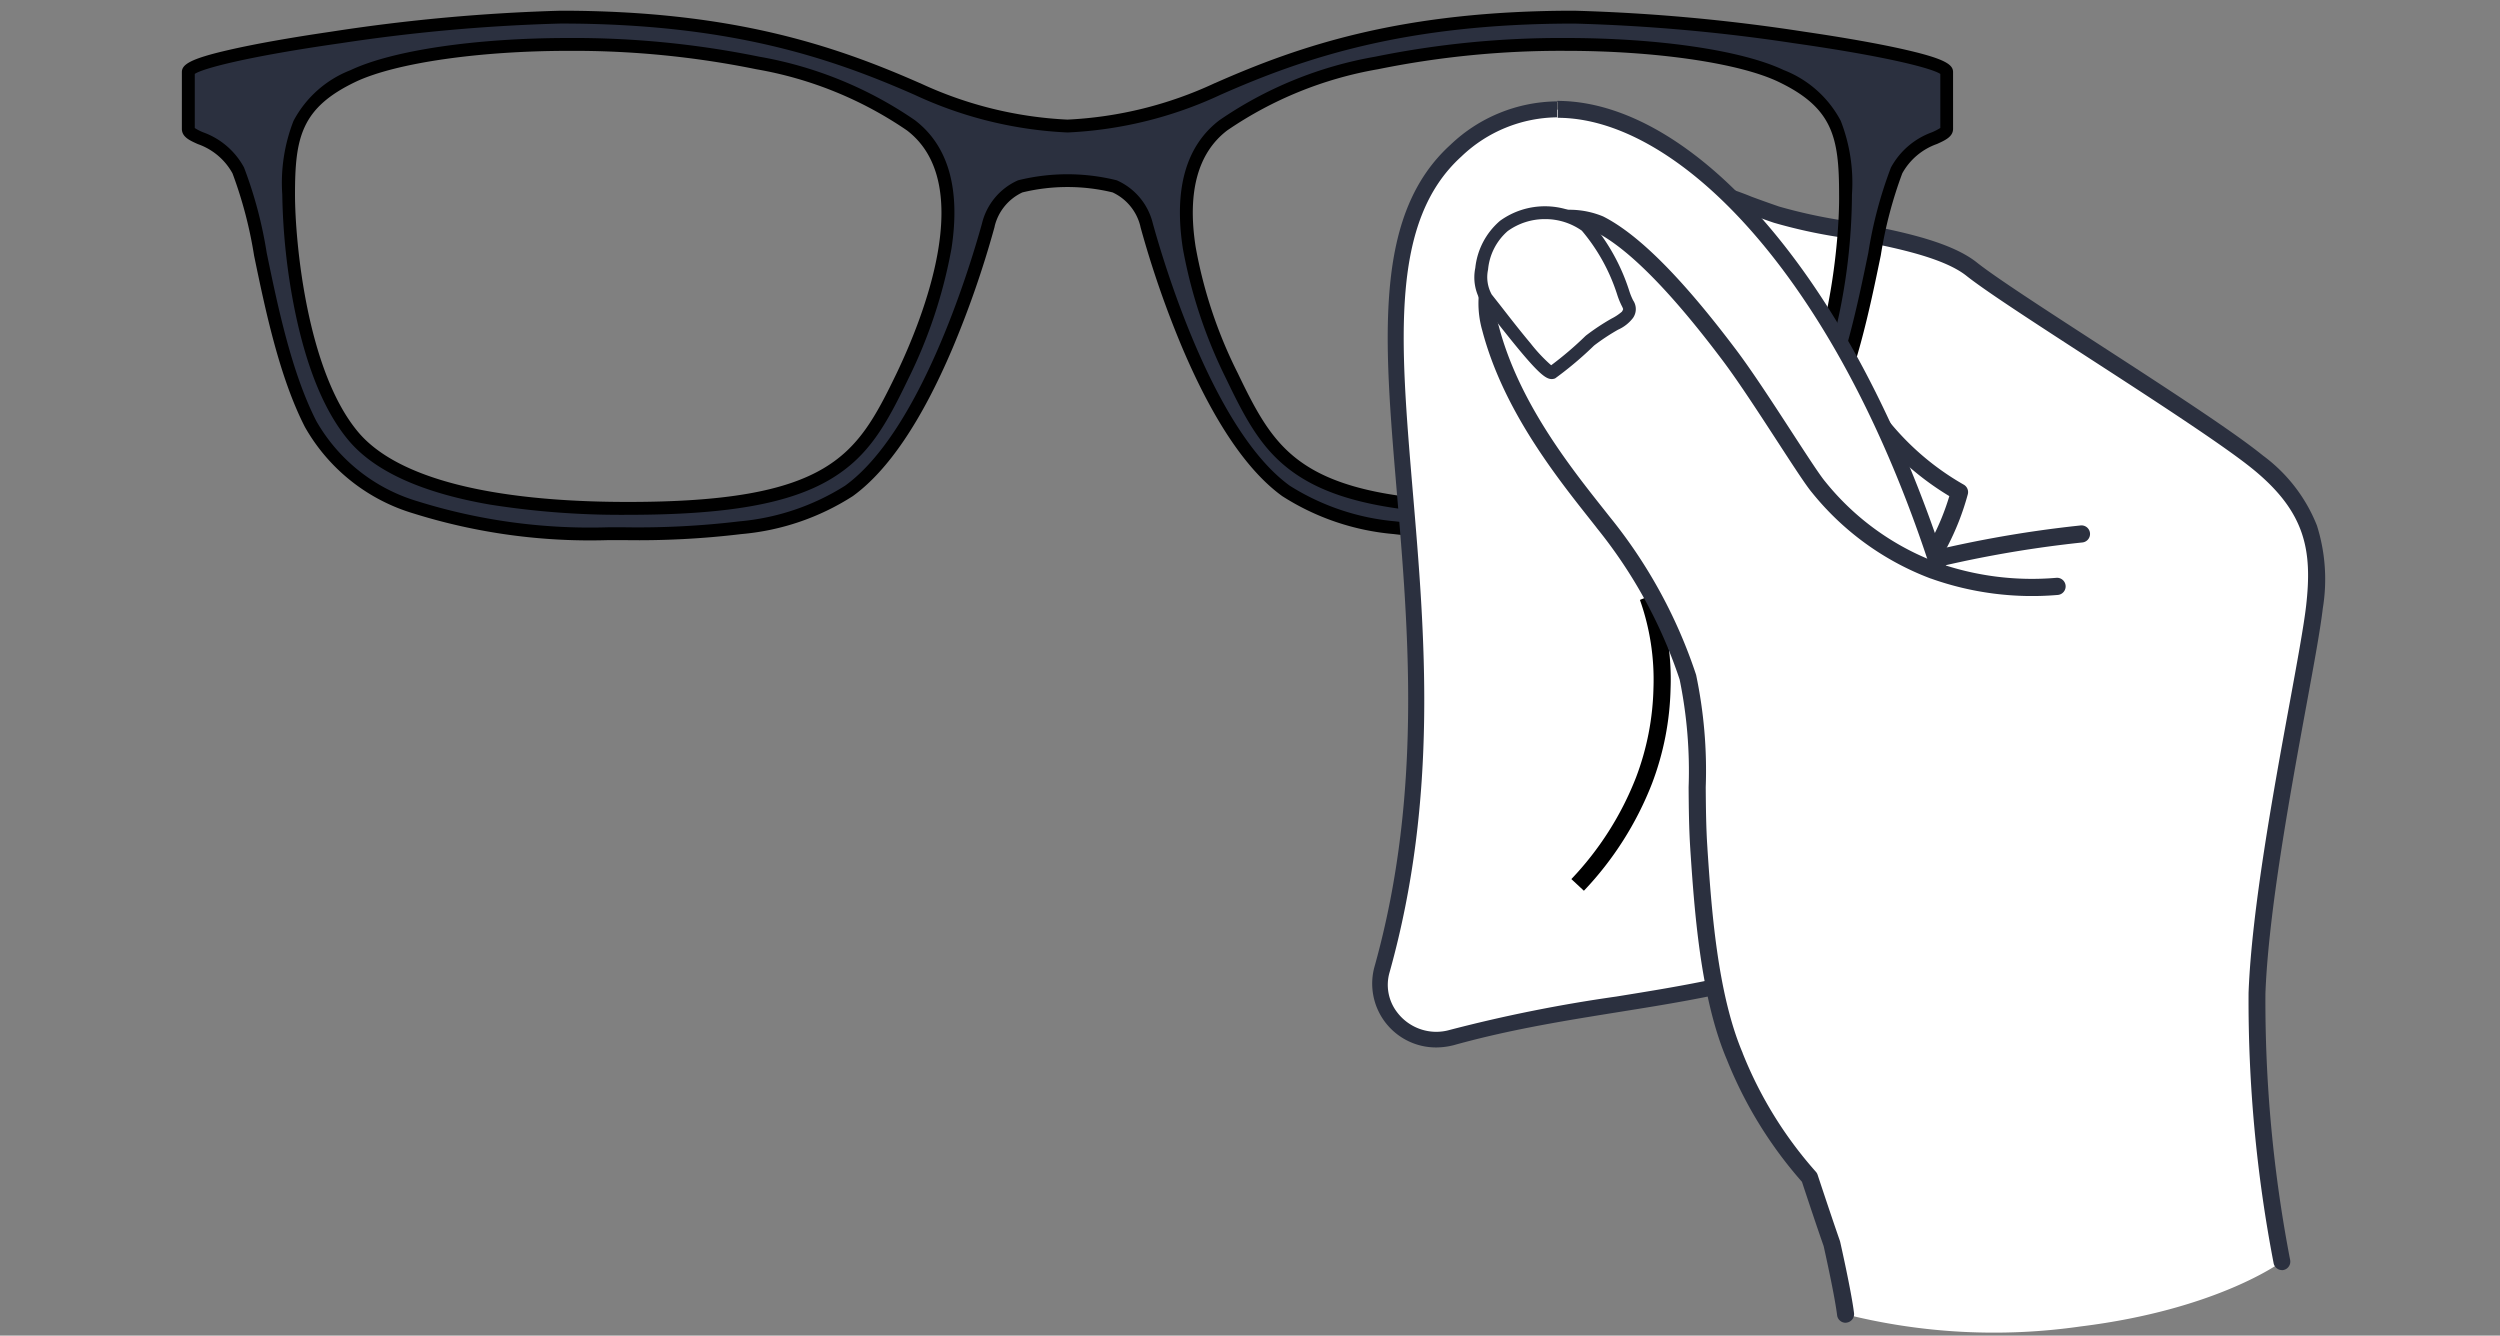
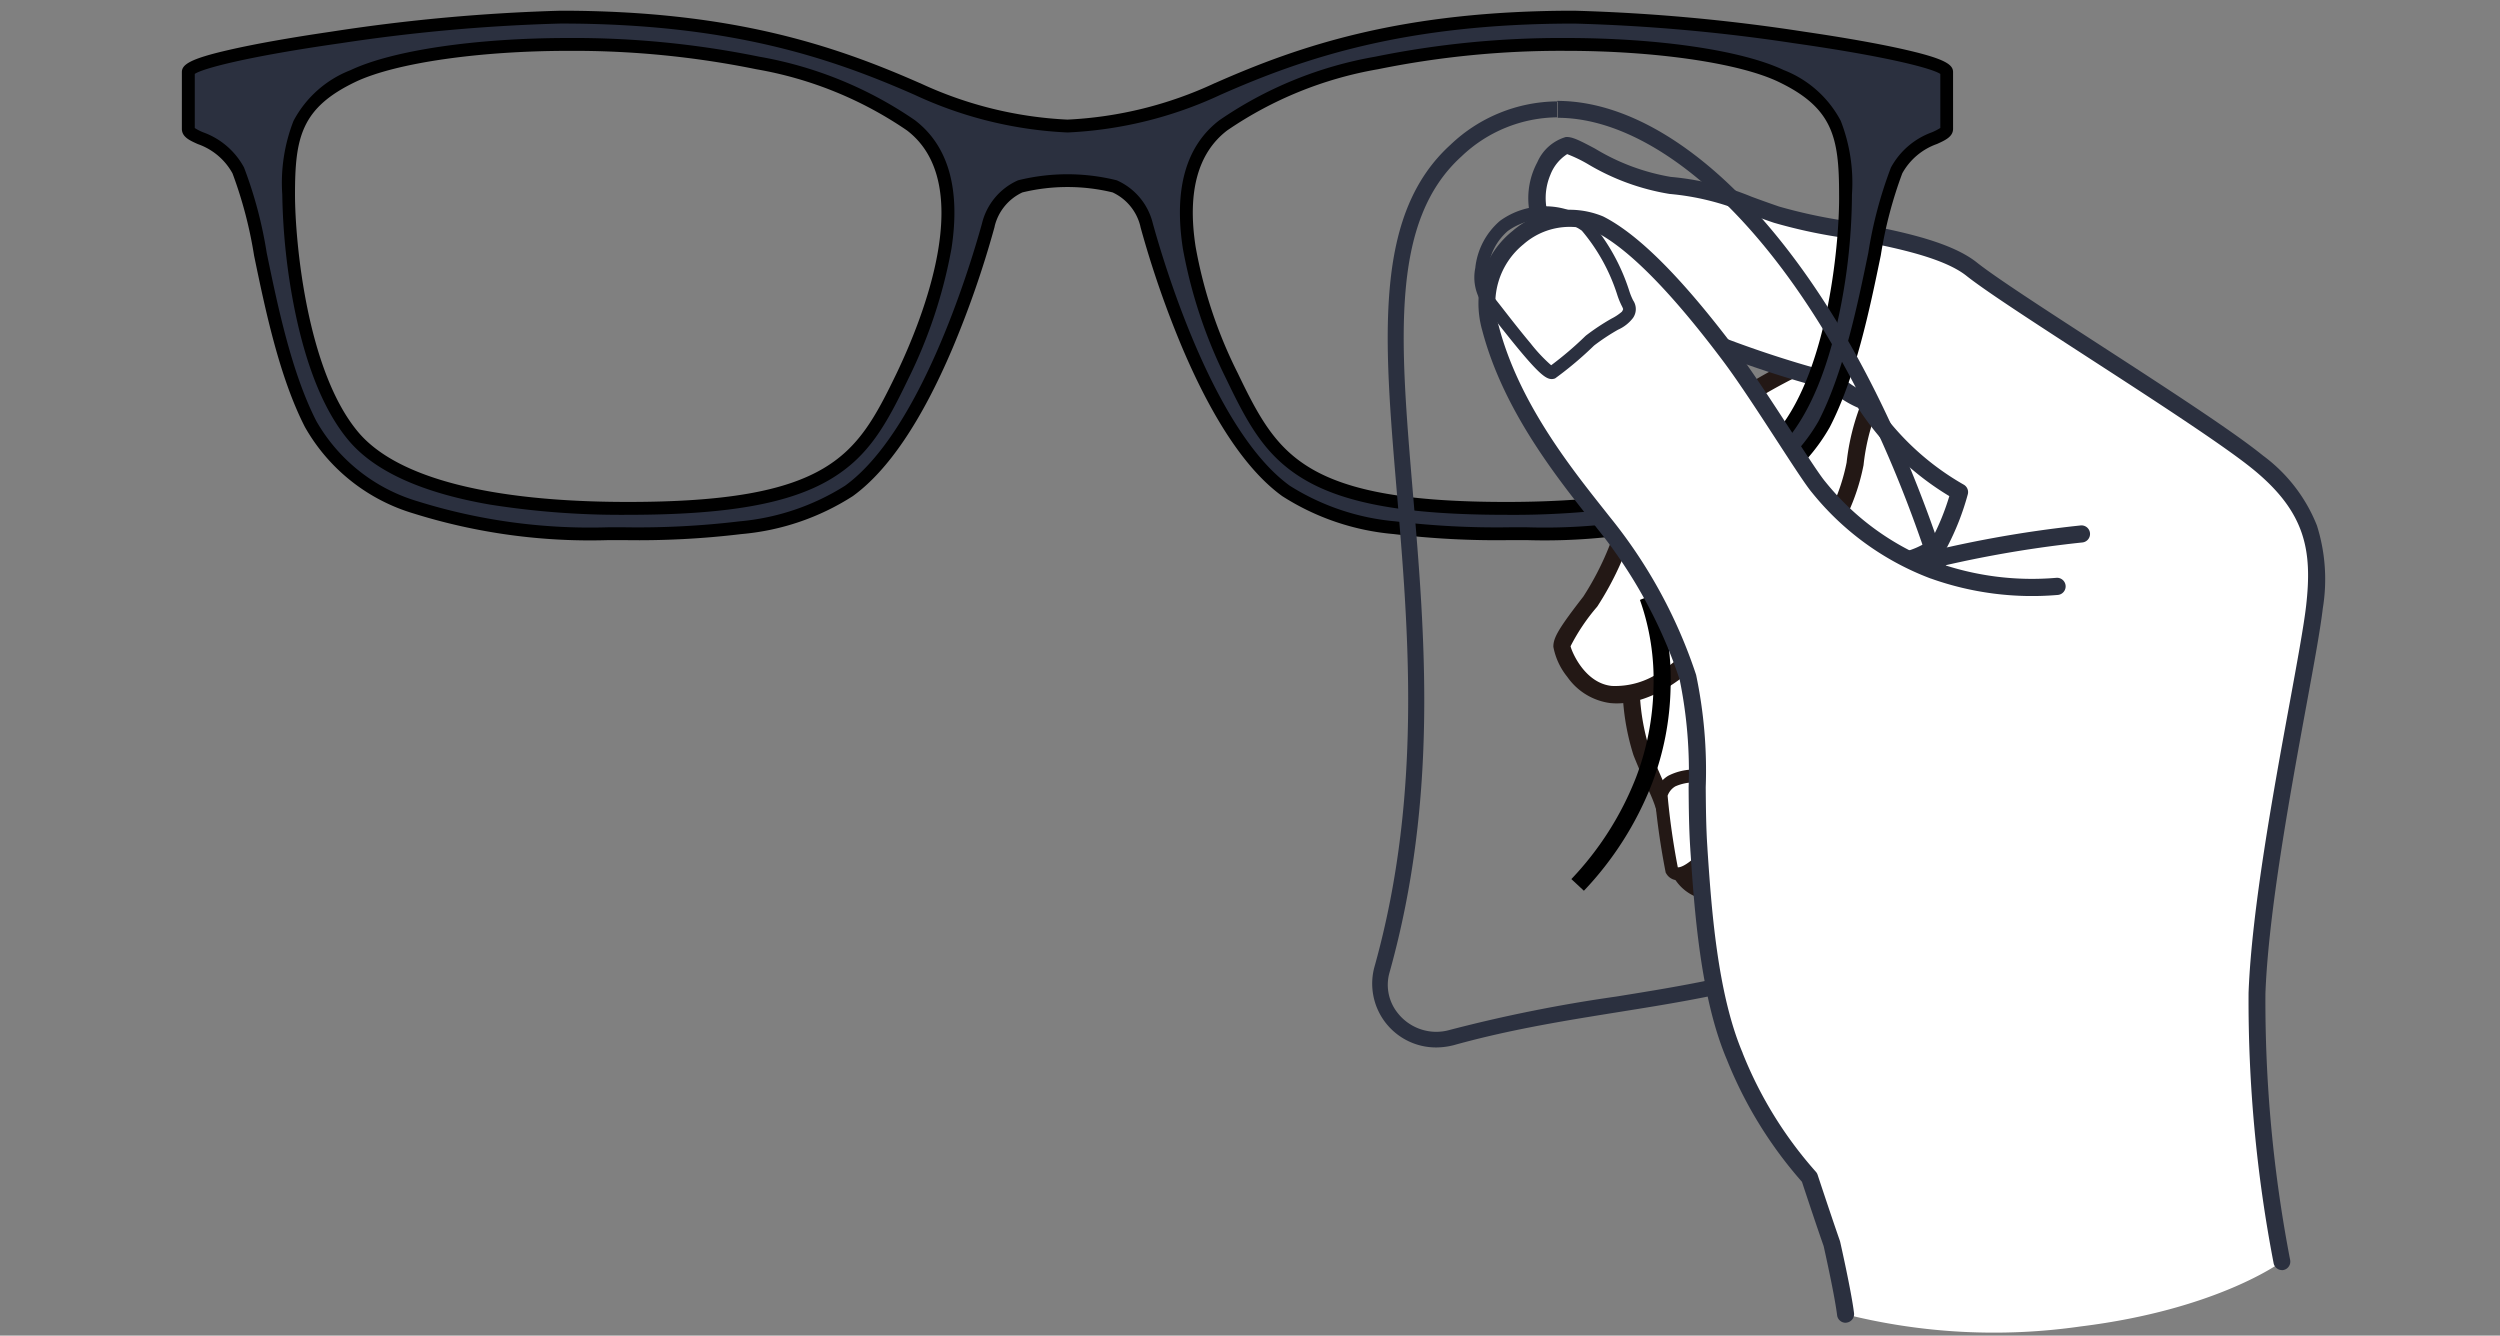
<svg xmlns="http://www.w3.org/2000/svg" width="146" height="78" viewBox="0 0 146 78">
  <rect x="0" y="0" width="146" height="78" fill="#808080" stroke="none" />
  <g transform="translate(-1967 -15865)">
    <rect width="146" height="78" transform="translate(1967 15865)" fill="#fff" opacity="0" />
    <g transform="translate(1782.4 15865)">
-       <path d="M290.9,48.757c-2.683-.717-2.991.932-2.991.932a42.858,42.858,0,0,0,.624,4.379c.214.363.866.438,2.441-1.314" transform="translate(-6.303 -3.249)" fill="#fff" />
      <path d="M291.7,53.25c-3.224.727-3.308-2.8-3.494-3.941s-.671-1.863-1.565-4.09a13.37,13.37,0,0,1-.55-5.339l16.016-20.2,13.333,13.491-9.168,11.1Z" transform="translate(-6.175 -1.276)" fill="#fff" />
      <path d="M290.89,53.848a2.67,2.67,0,0,1-2.512-1.627,7.933,7.933,0,0,1-.608-2.443c-.019-.152-.036-.283-.053-.388a8.472,8.472,0,0,0-.746-2.125c-.213-.483-.478-1.084-.79-1.859,0-.012-.009-.024-.013-.036a13.794,13.794,0,0,1-.57-5.538.5.5,0,0,1,.106-.261l16.016-20.2a.5.5,0,0,1,.747-.041L315.8,32.82a.5.5,0,0,1,.03.67l-9.168,11.1a.5.5,0,0,1-.123.107l-14.572,8.982a.5.5,0,0,1-.152.062A4.226,4.226,0,0,1,290.89,53.848Zm-3.774-8.8c.3.751.561,1.338.769,1.81a9.289,9.289,0,0,1,.818,2.369c.02.122.038.261.058.422a7.013,7.013,0,0,0,.515,2.132,1.667,1.667,0,0,0,1.613,1.065,3.138,3.138,0,0,0,.624-.069l14.428-8.893L314.771,33.2,302.152,20.433,286.579,40.074A12.794,12.794,0,0,0,287.116,45.05Z" transform="translate(-6.175 -1.276)" fill="#231815" />
      <path d="M290.9,48.757c-2.683-.717-2.991.932-2.991.932a42.858,42.858,0,0,0,.624,4.379c.214.363.866.438,2.441-1.314" transform="translate(-6.303 -3.249)" fill="#fff" />
      <path d="M288.914,54.653q-.047,0-.093,0a.782.782,0,0,1-.609-.39l-.033-.055-.012-.063a43.407,43.407,0,0,1-.63-4.417l0-.052.009-.051a1.722,1.722,0,0,1,.783-1.072A3.345,3.345,0,0,1,291,48.394l-.194.725a2.732,2.732,0,0,0-2.064.054,1.031,1.031,0,0,0-.45.547c.128,1.4.328,2.8.594,4.18a.15.15,0,0,0,.03,0c.122,0,.614-.1,1.783-1.4l.558.5C290.247,54.125,289.5,54.653,288.914,54.653Z" transform="translate(-6.303 -3.249)" fill="#231815" />
      <path d="M300.1,24.179a12.858,12.858,0,0,0-1.286,4.379,11.8,11.8,0,0,1-2.395,5.134l-5.59,4.416c-1.929,2.646-4.342,4.109-6.271,3.913s-2.851-2.432-2.86-2.8.335-.932,1.658-2.637a17.5,17.5,0,0,0,2.162-4.8l6.8-7.156a30.626,30.626,0,0,1,4.221-2.245" transform="translate(-5.879 -1.461)" fill="#fff" />
      <path d="M284.907,42.539a3.927,3.927,0,0,1-.4-.02,3.636,3.636,0,0,1-2.5-1.532,3.932,3.932,0,0,1-.811-1.748c-.014-.53.33-1.109,1.75-2.939a16.979,16.979,0,0,0,2.088-4.643.5.5,0,0,1,.119-.21l6.8-7.156a.5.5,0,0,1,.094-.077,31.227,31.227,0,0,1,4.29-2.282.5.5,0,0,1,.4.917,30.224,30.224,0,0,0-4.1,2.176l-6.674,7.022a17.976,17.976,0,0,1-2.189,4.815q-.012.018-.025.035A11.568,11.568,0,0,0,282.2,39.2c.043.241.792,2.156,2.411,2.32a4.624,4.624,0,0,0,2.822-.819,11.027,11.027,0,0,0,2.994-2.892.5.5,0,0,1,.094-.1l5.546-4.381a11.34,11.34,0,0,0,2.254-4.852,13.313,13.313,0,0,1,1.333-4.527.5.5,0,0,1,.894.448,12.318,12.318,0,0,0-1.236,4.209q0,.022-.007.043a12.343,12.343,0,0,1-2.5,5.351.5.5,0,0,1-.079.078l-5.537,4.374C289.315,41.012,286.947,42.538,284.907,42.539Z" transform="translate(-5.879 -1.461)" fill="#231815" />
      <path d="M299.3,33.8s3.568-.717,4.127-1.519a14.63,14.63,0,0,0,1.174-2.991,15.942,15.942,0,0,1-5.59-5.329,5.283,5.283,0,0,1-1.686-1.081,63.078,63.078,0,0,1-8.907-3.037c-2.907-.717-6.345-2.8-7.91-5.656S281,9.1,281.649,9.05s3.373,2.078,6.056,2.329,3.624.829,6.205,1.705,9.01,1.276,11.4,3.186,13.529,8.693,16.7,11.264,3.727,4.919,3.317,8.479-3.093,15.457-3.354,22.538a80.212,80.212,0,0,0,1.453,15.671s-3.727,2.8-11.758,3.792a35.582,35.582,0,0,1-13.724-.708c-.149-1.239-.8-4.118-.8-4.118-.512-1.453-1.3-3.867-1.3-3.867a24.114,24.114,0,0,1-4.37-7.081c-1.528-3.587-1.863-8.637-2.1-12.112s.13-7.072-.643-10.025a28.753,28.753,0,0,0-4.947-9.047c-1.929-2.45-5.32-6.522-6.578-11.33s3.643-7.454,6.354-6.084,5.907,5.4,7.621,7.687,4.482,6.848,5.19,7.677a15.756,15.756,0,0,0,6.718,4.854,16.985,16.985,0,0,0,7.2.932" transform="translate(-5.558 -0.55)" fill="#fff" />
      <path d="M323.642,74.724a.5.5,0,0,1-.49-.405,80.9,80.9,0,0,1-1.463-15.769c0-.005,0-.01,0-.016.177-4.809,1.461-11.813,2.4-16.927.443-2.418.826-4.507.958-5.65.375-3.255-.014-5.5-3.135-8.033-1.709-1.387-5.876-4.088-9.553-6.47-3.1-2.011-6.034-3.91-7.14-4.792-1.473-1.175-4.8-1.782-7.474-2.27a30.046,30.046,0,0,1-3.779-.834c-.625-.212-1.16-.409-1.632-.582a15.028,15.028,0,0,0-4.46-1.1,13.555,13.555,0,0,1-4.8-1.761,8.14,8.14,0,0,0-1.178-.564,2.5,2.5,0,0,0-.983,1.213,3.5,3.5,0,0,0,.241,3.178c1.546,2.825,4.927,4.752,7.591,5.41a.5.5,0,0,1,.076.026,62.784,62.784,0,0,0,8.837,3.013.5.5,0,0,1,.219.122,4.762,4.762,0,0,0,1.527.979.5.5,0,0,1,.237.2,15.5,15.5,0,0,0,5.415,5.162.5.5,0,0,1,.236.565,15.152,15.152,0,0,1-1.214,3.093.5.5,0,0,1-.033.053c-.193.277-.667.709-2.544,1.254-.971.282-1.858.461-1.9.469a.5.5,0,0,1-.2-.98c.009,0,.888-.18,1.819-.451a4.762,4.762,0,0,0,1.984-.848,14.157,14.157,0,0,0,1.01-2.485,16.507,16.507,0,0,1-5.34-5.164,5.75,5.75,0,0,1-1.6-1.03,63.79,63.79,0,0,1-8.818-3.014c-2.871-.719-6.506-2.814-8.19-5.891a4.443,4.443,0,0,1-.11-4.406,2.614,2.614,0,0,1,1.659-1.467c.367-.026.792.19,1.717.682a12.568,12.568,0,0,0,4.421,1.648,16.023,16.023,0,0,1,4.711,1.156c.466.172,1,.366,1.608.574a30.143,30.143,0,0,0,3.637.8c2.929.534,6.249,1.14,7.918,2.472,1.068.852,3.979,2.738,7.06,4.735,3.878,2.513,7.889,5.111,9.639,6.533a9.364,9.364,0,0,1,3.156,4.089,10.434,10.434,0,0,1,.343,4.835c-.136,1.177-.5,3.18-.968,5.716-.932,5.081-2.207,12.039-2.383,16.776a79.9,79.9,0,0,0,1.444,15.566.5.5,0,0,1-.491.595Z" transform="translate(-5.773 -0.55)" fill="#2b303f" />
      <path d="M303.34,35.764a.5.5,0,0,1-.127-.984A68.314,68.314,0,0,1,313.443,32.9a.5.5,0,1,1,.1.994,67.311,67.311,0,0,0-10.081,1.85A.5.5,0,0,1,303.34,35.764Z" transform="translate(-7.357 -2.212)" fill="#2b303f" />
      <path d="M276.529,1c-9.914,0-15.839,1.994-20.815,4.193a23.377,23.377,0,0,1-8.777,2.171,23.377,23.377,0,0,1-8.777-2.171C233.167,2.994,227.26,1,217.346,1,210.712,1,195.6,3.18,195.6,4.214V7.522c0,.6,1.947.531,2.916,2.432,1.165,2.3,1.742,9.969,4.23,14.814,2.283,4.435,8.283,6.4,17.358,6.4,3.727,0,10.445.121,14.069-2.5,4.938-3.568,7.92-14.749,8.143-15.532a3.308,3.308,0,0,1,1.863-2.255,11.507,11.507,0,0,1,5.516,0,3.308,3.308,0,0,1,1.863,2.255c.224.783,3.205,11.963,8.143,15.532,3.624,2.618,10.351,2.5,14.069,2.5,9.084,0,15.075-1.966,17.358-6.4,2.5-4.845,3.065-12.513,4.23-14.814.932-1.863,2.926-1.863,2.926-2.432V4.214C298.285,3.18,283.163,1,276.529,1ZM237.3,21.954c-2.357,4.892-4.006,7.733-16.035,7.733-3.4,0-12.569-.186-15.979-4.155-3.2-3.727-3.829-11.609-3.829-14.171,0-3.419.391-5.32,3.773-6.932,5.59-2.627,24.774-3.047,32.564,2.888C242.009,10.531,239.065,18.274,237.3,21.954Zm51.244,3.578c-3.41,3.969-12.569,4.155-15.979,4.155-12.028,0-13.678-2.842-16.026-7.733-1.77-3.68-4.715-11.423-.5-14.637C263.83,1.382,283.06,1.8,288.6,4.429c3.382,1.612,3.773,3.513,3.773,6.932.037,2.562-.6,10.435-3.792,14.171Z" transform="translate(0)" fill="#2b303f" />
      <path d="M217.346.625c9.993,0,15.982,2.03,20.966,4.225l.008,0a22.892,22.892,0,0,0,8.618,2.135,22.892,22.892,0,0,0,8.618-2.135l.007,0C260.528,2.655,266.5.625,276.529.625a107.188,107.188,0,0,1,13.42,1.223c2.4.351,4.459.718,5.953,1.062,2.318.533,2.757.87,2.757,1.3V7.522c0,.461-.454.667-.935.885a3.737,3.737,0,0,0-2.03,1.714,24.667,24.667,0,0,0-1.255,4.79c-.653,3.162-1.466,7.1-2.977,10.028a10.833,10.833,0,0,1-6.335,5.045,34.5,34.5,0,0,1-11.356,1.559h-1.006a50.24,50.24,0,0,1-6.774-.354,14.344,14.344,0,0,1-6.508-2.215c-2.058-1.487-4.016-4.388-5.819-8.62a57.679,57.679,0,0,1-2.433-7l-.032-.115,0-.017a2.951,2.951,0,0,0-1.622-1.985,11.182,11.182,0,0,0-5.269,0,2.951,2.951,0,0,0-1.622,1.985l0,.017-.032.116a57.683,57.683,0,0,1-2.433,7c-1.8,4.232-3.76,7.133-5.819,8.62a14.338,14.338,0,0,1-6.505,2.215,50.241,50.241,0,0,1-6.776.354H220.1a34.492,34.492,0,0,1-11.352-1.559,10.836,10.836,0,0,1-6.339-5.045c-1.5-2.928-2.317-6.858-2.971-10.016a24.805,24.805,0,0,0-1.26-4.8,3.7,3.7,0,0,0-2.022-1.708c-.481-.215-.935-.418-.935-.893V4.214c0-.434.439-.771,2.756-1.3,1.494-.344,3.552-.711,5.95-1.062A107.089,107.089,0,0,1,217.346.625Zm20.659,4.909C233.1,3.374,227.2,1.375,217.346,1.375a103.605,103.605,0,0,0-12.8,1.142c-5.581.795-8.128,1.494-8.571,1.8v3.16a2.923,2.923,0,0,0,.491.251,4.4,4.4,0,0,1,2.385,2.053,24.837,24.837,0,0,1,1.325,4.988c.645,3.113,1.447,6.988,2.9,9.825A10.118,10.118,0,0,0,209,29.279a33.772,33.772,0,0,0,11.1,1.515h1.008a49.576,49.576,0,0,0,6.674-.347,13.828,13.828,0,0,0,6.168-2.08c4.325-3.125,7.193-12.433,7.969-15.211l.031-.112a3.705,3.705,0,0,1,2.073-2.5l.031-.014.033-.008a11.936,11.936,0,0,1,5.7,0l.033.008.031.014a3.705,3.705,0,0,1,2.073,2.5l.031.112c.776,2.778,3.644,12.086,7.969,15.211a13.835,13.835,0,0,0,6.171,2.08,49.574,49.574,0,0,0,6.673.347h1.006a33.776,33.776,0,0,0,11.1-1.515A10.116,10.116,0,0,0,290.8,24.6c1.464-2.841,2.265-6.72,2.909-9.837a24.721,24.721,0,0,1,1.32-4.975,4.435,4.435,0,0,1,2.39-2.06,3.2,3.2,0,0,0,.495-.255V4.319c-.443-.308-2.992-1.007-8.576-1.8a103.7,103.7,0,0,0-12.8-1.142c-9.883,0-15.771,2-20.66,4.159a23.637,23.637,0,0,1-8.914,2.2h-.036A23.638,23.638,0,0,1,238.006,5.534ZM217.817,2.219A54.162,54.162,0,0,1,228.93,3.309a22.989,22.989,0,0,1,9.1,3.71c1.953,1.491,2.672,4.014,2.136,7.5a28.688,28.688,0,0,1-2.519,7.6c-1.288,2.672-2.3,4.523-4.537,5.861-2.412,1.442-6.062,2.085-11.837,2.085a48.966,48.966,0,0,1-8.05-.595c-3.929-.678-6.692-1.92-8.214-3.691-1.424-1.661-2.5-4.249-3.2-7.692a37.1,37.1,0,0,1-.724-6.723,9.969,9.969,0,0,1,.654-4.3,6.37,6.37,0,0,1,3.333-2.967C207.53,2.935,212.412,2.219,217.817,2.219Zm3.452,27.094c5.631,0,9.163-.61,11.452-1.979,2.058-1.231,3.017-2.993,4.245-5.542,1.542-3.223,4.689-11.058.6-14.176a22.271,22.271,0,0,0-8.8-3.572,53.4,53.4,0,0,0-10.956-1.074c-5.221,0-10.1.706-12.424,1.8-3.207,1.528-3.558,3.264-3.558,6.593,0,2.661.672,10.35,3.739,13.927C207.836,27.921,213.264,29.313,221.269,29.313ZM276.041,2.219c5.413,0,10.288.717,12.724,1.871A6.371,6.371,0,0,1,292.1,7.057a9.964,9.964,0,0,1,.654,4.3,34.862,34.862,0,0,1-.691,6.722c-.69,3.438-1.764,6.027-3.191,7.7l-.112.131h-.041c-1.544,1.7-4.266,2.9-8.095,3.561a48.987,48.987,0,0,1-8.053.595c-5.775,0-9.425-.643-11.836-2.086-2.239-1.339-3.246-3.19-4.528-5.86a28.514,28.514,0,0,1-2.527-7.6c-.537-3.485.181-6.008,2.135-7.5a23,23,0,0,1,9.1-3.71A54.287,54.287,0,0,1,276.041,2.219Zm12.37,22.939c3.039-3.716,3.628-11.372,3.592-13.791v-.005c0-3.329-.351-5.064-3.56-6.593-2.305-1.093-7.174-1.8-12.4-1.8a53.528,53.528,0,0,0-10.967,1.074,22.281,22.281,0,0,0-8.805,3.572c-1.718,1.311-2.34,3.6-1.848,6.789a26.943,26.943,0,0,0,2.462,7.388c1.223,2.548,2.179,4.31,4.237,5.542,2.288,1.369,5.819,1.979,11.45,1.979,5.582,0,12.836-.7,15.694-4.025l.112-.131Z" transform="translate(0)" />
      <path d="M237.733,22.071c-2.357,4.892-4.006,7.733-16.035,7.733-3.4,0-12.569-.186-15.979-4.155-3.2-3.727-3.829-11.609-3.829-14.171,0-3.419.391-5.32,3.773-6.932,5.59-2.627,24.774-3.047,32.564,2.888C242.438,10.648,239.494,18.391,237.733,22.071Zm51.244,3.578C285.568,29.618,276.409,29.8,273,29.8c-12.029,0-13.678-2.842-16.026-7.733-1.77-3.68-4.715-11.423-.5-14.637,7.789-5.935,27.02-5.516,32.563-2.888,3.382,1.612,3.773,3.513,3.773,6.932.037,2.562-.6,10.435-3.792,14.171Z" transform="translate(-0.429 -0.117)" fill="none" />
-       <path d="M273.58,61.147a3.354,3.354,0,0,1-2.627-1.323,3.075,3.075,0,0,1-.512-2.8c2.842-10.128,2.031-19.566,1.323-27.952-.745-8.9-1.342-15.932,2.991-19.864A8.656,8.656,0,0,1,280.7,6.8c8.432,0,20,12.876,24.849,36.747a8.721,8.721,0,0,1-2.32,7.957c-5.432,5.395-12.038,6.447-19.035,7.575a83.775,83.775,0,0,0-9.7,1.947,3.374,3.374,0,0,1-.913.121Z" transform="translate(-5.101 -0.396)" fill="#fff" />
      <path d="M280.636,6.306v.932c8.246,0,19.566,12.746,24.392,36.337a8.227,8.227,0,0,1-2.19,7.528c-5.329,5.292-11.861,6.336-18.783,7.454a86.652,86.652,0,0,0-9.718,1.947,2.908,2.908,0,0,1-.792.112,2.87,2.87,0,0,1-2.283-1.137,2.627,2.627,0,0,1-.438-2.357c2.86-10.249,2.059-19.734,1.342-28.147-.736-8.767-1.323-15.69,2.842-19.473A8.209,8.209,0,0,1,280.6,7.21V6.278m0,0a9.14,9.14,0,0,0-6.224,2.534c-8.609,7.817,1.463,27.02-4.454,48.058a3.727,3.727,0,0,0,3.624,4.659,4.127,4.127,0,0,0,1.043-.14c10.743-2.991,20.936-1.724,28.883-9.634a9.205,9.205,0,0,0,2.441-8.385c-4.659-22.911-15.979-37.12-25.305-37.12Z" transform="translate(-5.067 -0.358)" fill="#2b303f" />
      <path d="M283.046,54.5l-.732-.682a18.2,18.2,0,0,0,3.778-5.942,15.645,15.645,0,0,0,1.017-5.234,13.937,13.937,0,0,0-.791-5.127l.923-.384a14.755,14.755,0,0,1,.867,5.532,16.642,16.642,0,0,1-1.082,5.568A19.2,19.2,0,0,1,283.046,54.5Z" transform="translate(-5.946 -2.48)" />
      <path d="M297.945,77.608c-.149-1.239-.8-4.118-.8-4.118-.512-1.453-1.3-3.867-1.3-3.867a24.112,24.112,0,0,1-4.37-7.081c-1.528-3.587-1.863-8.637-2.1-12.112s.13-7.072-.643-10.025a28.752,28.752,0,0,0-4.947-9.047c-1.929-2.45-5.32-6.522-6.578-11.33s3.643-7.454,6.354-6.084,5.907,5.4,7.621,7.687,4.482,6.848,5.19,7.677a15.755,15.755,0,0,0,6.718,4.864,16.985,16.985,0,0,0,7.2.932" transform="translate(-5.558 -0.859)" fill="#fff" />
      <path d="M297.945,78.108a.5.5,0,0,1-.5-.44c-.137-1.135-.719-3.74-.786-4.039-.45-1.277-1.113-3.286-1.266-3.751a24.539,24.539,0,0,1-4.389-7.144c-1.556-3.656-1.9-8.824-2.131-12.245l0-.025c-.081-1.208-.091-2.435-.1-3.622a26.586,26.586,0,0,0-.523-6.295,28.155,28.155,0,0,0-4.856-8.874l0-.005-.373-.473c-2.026-2.56-5.089-6.428-6.3-11.04a5.785,5.785,0,0,1,.074-3.41,5.344,5.344,0,0,1,1.7-2.4,5.1,5.1,0,0,1,5.286-.846c2.074,1.048,4.624,3.61,7.8,7.833.934,1.244,2.149,3.115,3.222,4.766.845,1.3,1.643,2.53,1.948,2.887l.009.011a15.266,15.266,0,0,0,6.5,4.708,16.6,16.6,0,0,0,6.986.9.5.5,0,0,1,.087,1,17.608,17.608,0,0,1-7.414-.959l-.008,0a16.266,16.266,0,0,1-6.926-5.012c-.35-.412-1.088-1.549-2.022-2.986-1.064-1.637-2.269-3.493-3.183-4.71-3.034-4.04-5.54-6.577-7.447-7.541a4.085,4.085,0,0,0-4.206.732,4.442,4.442,0,0,0-1.439,4.779c1.153,4.408,4.137,8.178,6.112,10.672l.373.472a29.152,29.152,0,0,1,5.031,9.2q.005.015.009.031a27.181,27.181,0,0,1,.56,6.555c.009,1.172.019,2.384.1,3.563l0,.025c.225,3.355.565,8.424,2.056,11.925l0,.011a23.545,23.545,0,0,0,4.279,6.934.5.5,0,0,1,.1.176c.008.024.8,2.425,1.3,3.856a.5.5,0,0,1,.016.056c.027.119.66,2.919.81,4.169A.5.5,0,0,1,298,78.1.506.506,0,0,1,297.945,78.108Z" transform="translate(-5.558 -0.859)" fill="#2b303f" />
-       <path d="M285.174,19.223c-.177.326-1.044.615-2.19,1.509a20.42,20.42,0,0,1-2.208,1.863c-.438.13-2.991-3.28-3.82-4.323-.671-.839-.289-3.28,1.006-4.239a4.1,4.1,0,0,1,4.8,0,11.376,11.376,0,0,1,2.162,3.885C285.183,18.757,285.453,18.748,285.174,19.223Z" transform="translate(-5.533 -0.837)" fill="#fff" />
      <path d="M280.749,22.974c-.43,0-1.025-.534-3.6-3.842-.195-.251-.363-.467-.49-.627a2.744,2.744,0,0,1-.369-2.02,4.2,4.2,0,0,1,1.446-2.754,4.474,4.474,0,0,1,5.241,0l.037.027.029.035a11.693,11.693,0,0,1,2.233,4.013,3.722,3.722,0,0,0,.233.576.9.9,0,0,1-.013,1.029,2.249,2.249,0,0,1-.869.68,12.251,12.251,0,0,0-1.4.926A20.867,20.867,0,0,1,281,22.9l-.052.038-.062.018A.468.468,0,0,1,280.749,22.974Zm-.388-9.341a3.7,3.7,0,0,0-2.18.7,3.387,3.387,0,0,0-1.145,2.245,2.107,2.107,0,0,0,.212,1.456c.13.163.3.381.5.634.491.632,1.165,1.5,1.774,2.224a9.319,9.319,0,0,0,1.2,1.276,20.124,20.124,0,0,0,2-1.708l.031-.027a13.018,13.018,0,0,1,1.5-.994,2.944,2.944,0,0,0,.6-.4l.006-.01a.44.44,0,0,0,.066-.143,1.14,1.14,0,0,0-.079-.181,4.415,4.415,0,0,1-.274-.678,10.941,10.941,0,0,0-2.06-3.719A3.7,3.7,0,0,0,280.362,13.633Z" transform="translate(-5.533 -0.837)" fill="#2b303f" />
    </g>
  </g>
</svg>